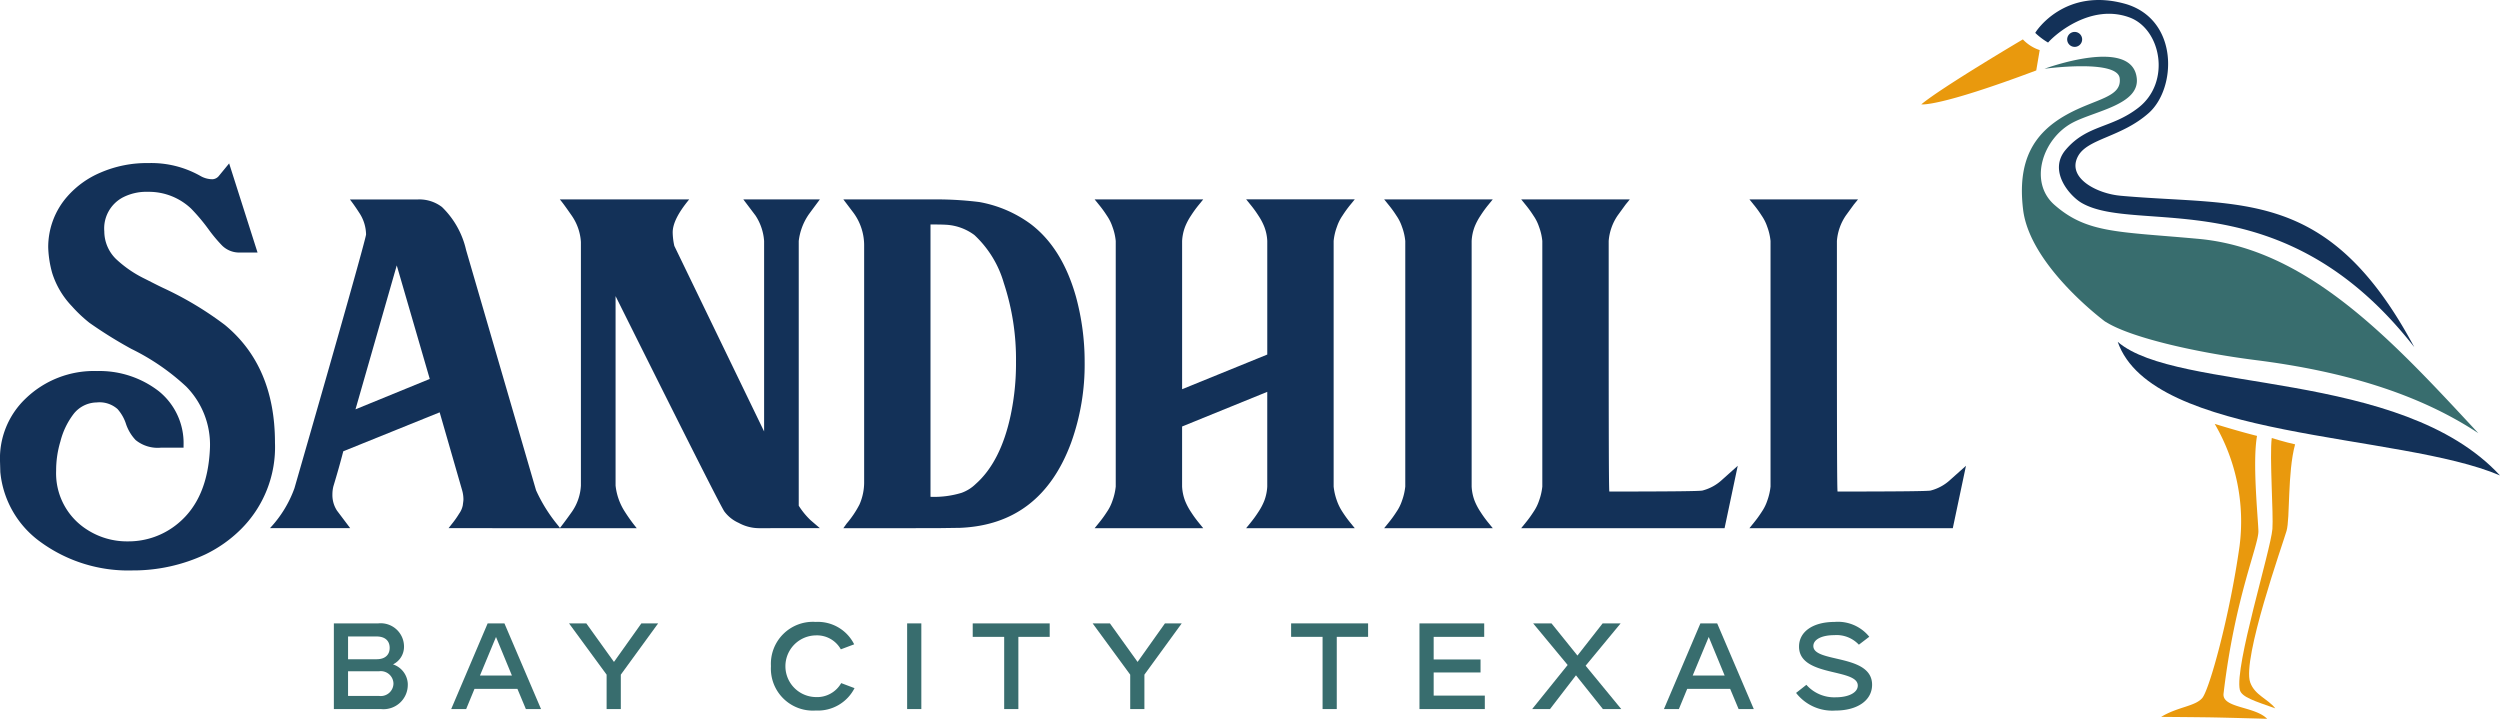
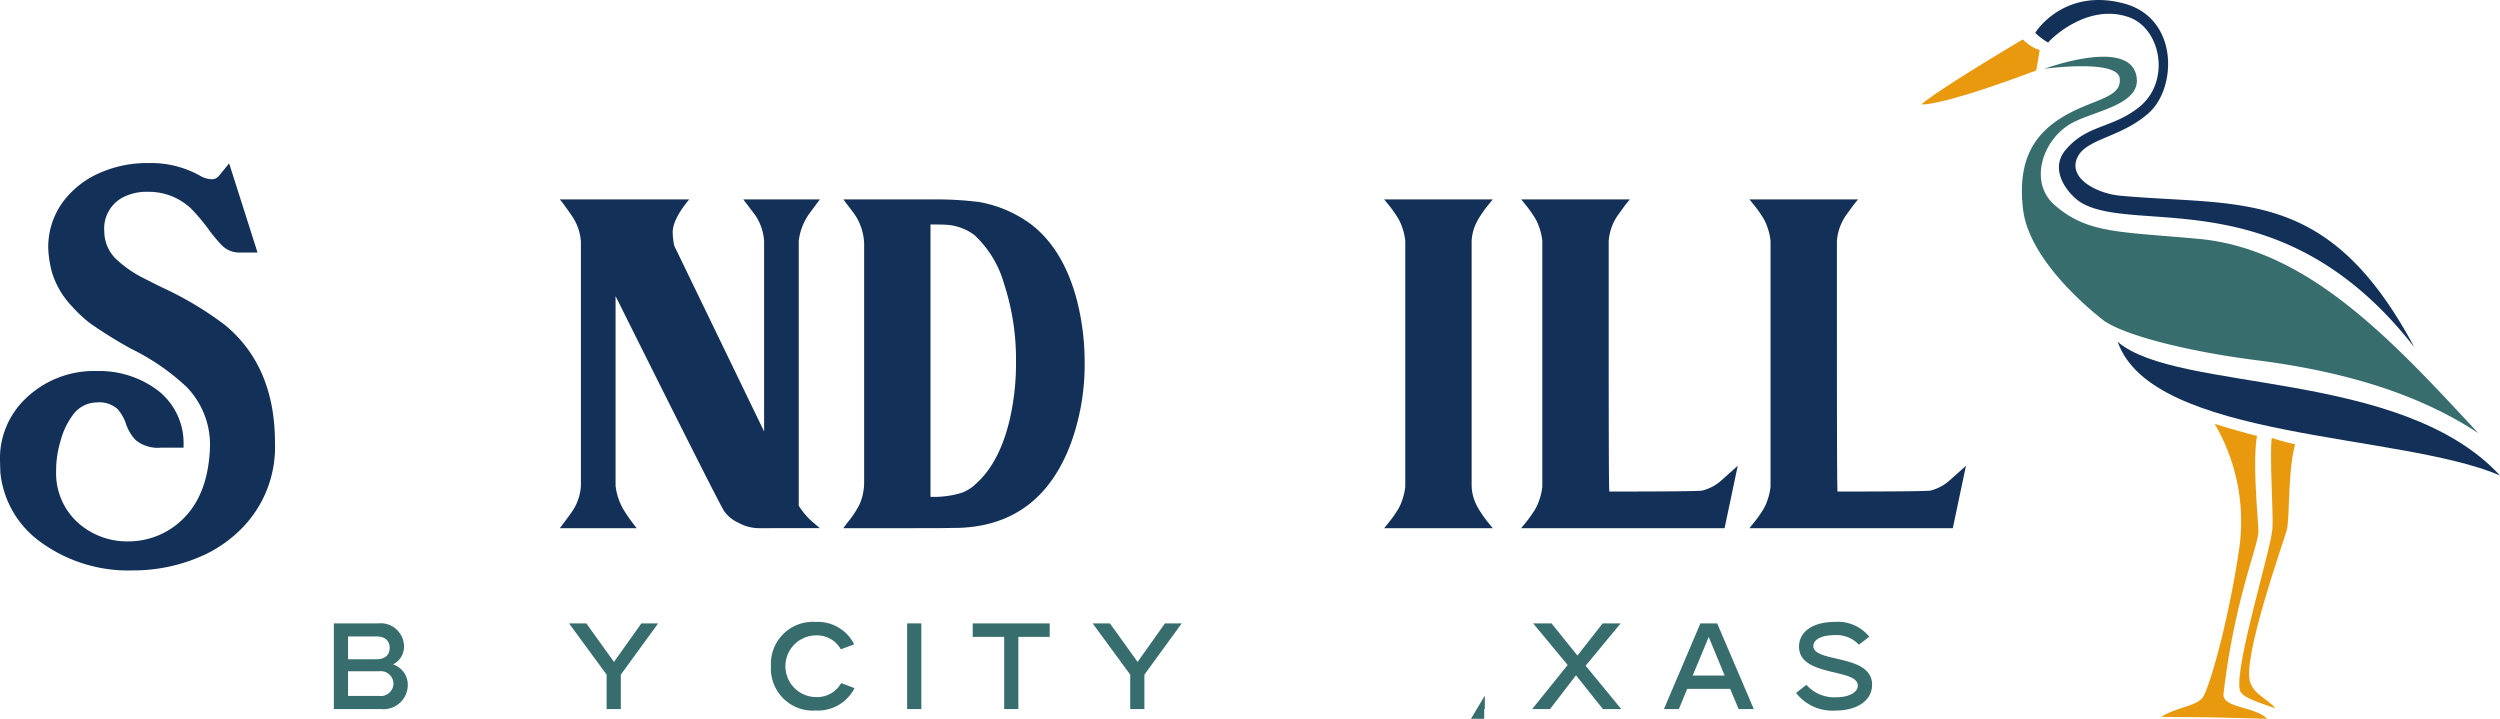
<svg xmlns="http://www.w3.org/2000/svg" width="303.72" height="87.327" viewBox="0 0 303.72 87.327">
  <defs>
    <clipPath id="a">
      <rect width="303.72" height="87.327" fill="none" />
    </clipPath>
  </defs>
  <g transform="translate(0 0)">
    <g transform="translate(0 0)">
      <g clip-path="url(#a)">
        <path d="M4.932,71.545a11.83,11.83,0,0,1-4.893-8.5L0,61.72a10.036,10.036,0,0,1,3.088-7.58,11.943,11.943,0,0,1,8.7-3.368,11.775,11.775,0,0,1,7.5,2.446A8.091,8.091,0,0,1,22.3,59.8v.28H19.569a4.251,4.251,0,0,1-3.088-.922,5.279,5.279,0,0,1-1.163-1.925,5.067,5.067,0,0,0-1.042-1.846,3.307,3.307,0,0,0-2.527-.8,3.628,3.628,0,0,0-2.808,1.4,9.21,9.21,0,0,0-1.6,3.328,12.23,12.23,0,0,0-.521,3.569,8.09,8.09,0,0,0,3.729,7.139,8.921,8.921,0,0,0,4.974,1.442,9.386,9.386,0,0,0,6.136-2.205c2.406-2.006,3.689-5.053,3.85-9.184a10.065,10.065,0,0,0-2.887-7.419,27.533,27.533,0,0,0-6.657-4.572,52.928,52.928,0,0,1-5.093-3.168,16.814,16.814,0,0,1-2.126-2.006,10.288,10.288,0,0,1-2.406-4.05,12.939,12.939,0,0,1-.482-3.088,9.3,9.3,0,0,1,2.326-6.216,11.112,11.112,0,0,1,4.01-2.887,14.138,14.138,0,0,1,5.855-1.163,12.114,12.114,0,0,1,6.3,1.564,2.926,2.926,0,0,0,1.445.4,1.06,1.06,0,0,0,.761-.361l1.283-1.564,3.45,10.828H28.953a2.956,2.956,0,0,1-1.965-.842,17.989,17.989,0,0,1-1.644-1.965,22.776,22.776,0,0,0-2.125-2.527A7.46,7.46,0,0,0,17.965,29a6.215,6.215,0,0,0-3.047.681,4.264,4.264,0,0,0-2.246,4.131,4.712,4.712,0,0,0,1.4,3.329,14.063,14.063,0,0,0,3.488,2.406c.722.361,1.484.762,2.246,1.123a40.834,40.834,0,0,1,7.5,4.49c4.05,3.329,6.1,8.1,6.1,14.317a14.077,14.077,0,0,1-4.17,10.547,15.963,15.963,0,0,1-4.251,3.006,20.657,20.657,0,0,1-8.9,1.966A18.086,18.086,0,0,1,4.932,71.545" transform="translate(0 -5.695)" fill="#133158" />
-         <path d="M61.639,53l-4.01-13.794L52.616,56.693Zm2.286,18.126.441-.561a11.016,11.016,0,0,0,.842-1.2,2.63,2.63,0,0,0,.441-1c.04-.322.08-.563.08-.722a4.017,4.017,0,0,0-.16-1.124l-2.727-9.463-11.71,4.732c-.361,1.4-.762,2.806-1.2,4.251a4.05,4.05,0,0,0-.12,1A3.451,3.451,0,0,0,50.37,69l1.6,2.124H42.23A14.038,14.038,0,0,0,45.2,66.277c5.814-20.171,8.7-30.477,8.7-30.838a4.895,4.895,0,0,0-.842-2.647c-.361-.561-.722-1.083-1.122-1.6h8.3a4.528,4.528,0,0,1,2.887.922,10.5,10.5,0,0,1,2.927,5.214l8.5,29.193a18.907,18.907,0,0,0,2.686,4.292l.242.321Z" transform="translate(-9.428 -6.963)" fill="#133158" />
        <path d="M111.935,71.129a5.173,5.173,0,0,1-2.647-.642,4.405,4.405,0,0,1-1.724-1.364q-.421-.481-13.233-26.186V65.956a7.277,7.277,0,0,0,1.122,3.168A20.622,20.622,0,0,0,96.9,71.129H87.553c.6-.763,1.084-1.443,1.484-2.006a6.118,6.118,0,0,0,1.082-3.168V36.361A6.3,6.3,0,0,0,89,33.153c-.642-.922-1.123-1.6-1.444-1.965h15.72c-1.324,1.6-2.006,2.928-2.006,4.01a7.987,7.987,0,0,0,.2,1.644L112.376,59.38V36.241a6.449,6.449,0,0,0-1.042-3.088l-1.484-1.965h9.3c-.923,1.243-1.4,1.884-1.444,1.965a7.15,7.15,0,0,0-1.123,3.088V68.4a9.188,9.188,0,0,0,1.445,1.766l1.122.962Z" transform="translate(-19.546 -6.963)" fill="#133158" />
        <path d="M146.263,66.838a4.754,4.754,0,0,0,1.725-1.082c2-1.765,3.448-4.572,4.25-8.381a30.281,30.281,0,0,0,.642-6.417,29.535,29.535,0,0,0-1.484-9.624,12.806,12.806,0,0,0-3.569-5.816,6.358,6.358,0,0,0-3.328-1.243c-.6-.04-1.283-.04-2.006-.04V67.32a11.444,11.444,0,0,0,3.769-.482m-14.356,4.292.4-.561a11.915,11.915,0,0,0,1.564-2.326,6.735,6.735,0,0,0,.561-2.807V36.882a6.683,6.683,0,0,0-1.283-4.05l-1.243-1.644h10.988a41.862,41.862,0,0,1,5.534.321,14.955,14.955,0,0,1,6.257,2.686c2.526,1.926,4.371,4.853,5.494,8.863a30.071,30.071,0,0,1,1.042,7.9,27.982,27.982,0,0,1-1.643,9.785q-3.67,9.927-13.474,10.346l-2.887.04Z" transform="translate(-29.448 -6.963)" fill="#133158" />
-         <path d="M189.613,71.129l.521-.642a13.673,13.673,0,0,0,.962-1.324,7.247,7.247,0,0,0,.722-1.364,5.677,5.677,0,0,0,.36-1.724V54.568l-10.346,4.21v7.3a5.724,5.724,0,0,0,.361,1.724,7.38,7.38,0,0,0,.722,1.364,13.81,13.81,0,0,0,.963,1.324l.52.642H171.206l.521-.642a13.815,13.815,0,0,0,.963-1.324,5.44,5.44,0,0,0,.681-1.364,7.229,7.229,0,0,0,.4-1.724V36.241a6.792,6.792,0,0,0-.4-1.724,5.427,5.427,0,0,0-.681-1.364,13.72,13.72,0,0,0-.963-1.324l-.521-.642H184.4l-.52.642a13.714,13.714,0,0,0-.963,1.324,7.355,7.355,0,0,0-.722,1.364,5.724,5.724,0,0,0-.361,1.724V54.247l10.346-4.211v-13.8a5.426,5.426,0,0,0-.36-1.724,7.223,7.223,0,0,0-.722-1.364,13.58,13.58,0,0,0-.962-1.324l-.521-.642h13.194l-.522.642a13.836,13.836,0,0,0-.962,1.324,5.4,5.4,0,0,0-.681,1.364,6.792,6.792,0,0,0-.4,1.724V66.077a7.229,7.229,0,0,0,.4,1.724,6.151,6.151,0,0,0,.681,1.364,13.934,13.934,0,0,0,.962,1.324l.522.642Z" transform="translate(-38.222 -6.963)" fill="#133158" />
        <path d="M216.49,71.129l.521-.642a13.663,13.663,0,0,0,.962-1.324,5.443,5.443,0,0,0,.682-1.364,7.229,7.229,0,0,0,.4-1.724V36.241a6.792,6.792,0,0,0-.4-1.724,5.43,5.43,0,0,0-.682-1.364,13.57,13.57,0,0,0-.962-1.324l-.521-.642h13.194l-.522.642a13.577,13.577,0,0,0-.962,1.324,7.31,7.31,0,0,0-.722,1.364,5.7,5.7,0,0,0-.36,1.724V66.077a5.7,5.7,0,0,0,.36,1.724,7.334,7.334,0,0,0,.722,1.364,13.671,13.671,0,0,0,.962,1.324l.522.642Z" transform="translate(-48.331 -6.963)" fill="#133158" />
        <path d="M237.924,71.129l.521-.642a13.668,13.668,0,0,0,.962-1.324,5.366,5.366,0,0,0,.682-1.364,7.194,7.194,0,0,0,.4-1.724V36.241a6.761,6.761,0,0,0-.4-1.724,5.353,5.353,0,0,0-.682-1.364,13.575,13.575,0,0,0-.962-1.324l-.521-.642h13.194l-.522.642-.962,1.324a6.349,6.349,0,0,0-1.082,3.088c0,19.97,0,30.117.08,30.438q10.887,0,11.308-.121a5.53,5.53,0,0,0,2.407-1.324l1.884-1.683-1.6,7.579Z" transform="translate(-53.116 -6.963)" fill="#133158" />
        <path d="M273.621,71.129l.52-.642a13.663,13.663,0,0,0,.962-1.324,5.389,5.389,0,0,0,.682-1.364,7.226,7.226,0,0,0,.4-1.724V36.241a6.789,6.789,0,0,0-.4-1.724,5.377,5.377,0,0,0-.682-1.364,13.569,13.569,0,0,0-.962-1.324l-.52-.642h13.193l-.522.642-.962,1.324a6.349,6.349,0,0,0-1.082,3.088c0,19.97,0,30.117.08,30.438q10.888,0,11.309-.121a5.527,5.527,0,0,0,2.406-1.324l1.885-1.683-1.6,7.579Z" transform="translate(-61.086 -6.963)" fill="#133158" />
        <path d="M59.458,104.816a1.541,1.541,0,0,0-1.74-1.5H53.941v3h3.777a1.541,1.541,0,0,0,1.74-1.5m-5.516-5.724v2.765h3.464c1.056,0,1.592-.55,1.592-1.383s-.535-1.383-1.592-1.383Zm7.256,5.843a2.95,2.95,0,0,1-3.271,2.973h-5.71V97.5h5.4a2.833,2.833,0,0,1,3.123,2.855,2.384,2.384,0,0,1-1.338,2.127,2.616,2.616,0,0,1,1.8,2.453" transform="translate(-11.657 -21.767)" fill="#386d6e" />
      </g>
    </g>
-     <path d="M77.946,103.835l-1.933-4.684-1.948,4.684Zm.669,1.62H73.4l-1.011,2.453H70.571L75,97.5h2.037l4.446,10.407H79.641Z" transform="translate(-15.755 -21.767)" fill="#386d6e" />
    <path d="M99.826,97.5l-4.535,6.23v4.178H93.566v-4.178L89,97.5h2.1l3.36,4.683,3.33-4.683Z" transform="translate(-19.87 -21.767)" fill="#386d6e" />
    <g transform="translate(0 0)">
      <g clip-path="url(#a)">
        <path d="M120.58,102.653a5.1,5.1,0,0,1,5.443-5.381,4.93,4.93,0,0,1,4.667,2.721l-1.62.609a3.313,3.313,0,0,0-3.047-1.694,3.747,3.747,0,0,0,0,7.493,3.37,3.37,0,0,0,3.091-1.695l1.62.61a4.992,4.992,0,0,1-4.712,2.719,5.1,5.1,0,0,1-5.443-5.382" transform="translate(-26.919 -21.716)" fill="#386d6e" />
      </g>
    </g>
    <rect width="1.725" height="10.408" transform="translate(110.206 75.734)" fill="#386d6e" />
    <path d="M161.491,99.136h-3.806v8.773h-1.724V99.136h-3.822V97.5h9.352Z" transform="translate(-33.965 -21.767)" fill="#386d6e" />
    <path d="M181.718,97.5l-4.535,6.23v4.178h-1.724v-4.178l-4.565-6.23h2.1l3.361,4.683L179.68,97.5Z" transform="translate(-38.152 -21.767)" fill="#386d6e" />
-     <path d="M211.289,99.136h-3.806v8.773h-1.724V99.136h-3.822V97.5h9.352Z" transform="translate(-45.082 -21.767)" fill="#386d6e" />
-     <path d="M229.952,106.273v1.636h-7.939V97.5h7.865v1.636h-6.14v2.75h5.694v1.577h-5.694v2.809Z" transform="translate(-49.564 -21.767)" fill="#386d6e" />
+     <path d="M229.952,106.273v1.636h-7.939h7.865v1.636h-6.14v2.75h5.694v1.577h-5.694v2.809Z" transform="translate(-49.564 -21.767)" fill="#386d6e" />
    <path d="M248.232,107.909l-3.271-4.1-3.152,4.1h-2.171l4.313-5.353L239.758,97.5h2.23l3.152,3.91L248.2,97.5h2.186l-4.252,5.144,4.327,5.263Z" transform="translate(-53.499 -21.767)" fill="#386d6e" />
    <path d="M267.625,103.835l-1.933-4.684-1.948,4.684Zm.669,1.62h-5.218l-1.011,2.453H260.25L264.681,97.5h2.037l4.446,10.407H269.32Z" transform="translate(-58.101 -21.767)" fill="#386d6e" />
    <g transform="translate(0 0)">
      <g clip-path="url(#a)">
        <path d="M280.921,105.894l1.249-.982a4.517,4.517,0,0,0,3.568,1.517c1.5,0,2.676-.535,2.676-1.427,0-2.127-7.137-1.011-7.137-4.729,0-1.842,1.725-3,4.311-3a4.894,4.894,0,0,1,4.223,1.8l-1.264.966a3.711,3.711,0,0,0-2.988-1.16c-1.487,0-2.543.506-2.543,1.324,0,2.067,7.137.921,7.137,4.7,0,1.917-1.8,3.137-4.461,3.137a5.565,5.565,0,0,1-4.772-2.141" transform="translate(-62.716 -21.716)" fill="#386d6e" />
        <path d="M345.6,99.055c1.374-11.679,4.285-18.039,4.233-19.747s-.736-8.317-.168-11.549c-2.382-.6-4.732-1.339-5.14-1.461a23.5,23.5,0,0,1,3.019,14.84c-1.2,8.525-3.667,17.447-4.534,18.466s-2.955,1.053-4.993,2.289c0,0,4.4.033,6.209.064s6.667.169,6.667.169c-1.5-1.541-5.506-1.279-5.294-3.072" transform="translate(-75.464 -14.801)" fill="#e9990d" />
        <path d="M354.181,68.509c-.284,2.24.222,9.324.08,11.049-.218,2.633-4.608,16.7-3.961,19.537.205.9,1.849,1.382,4.314,2.26-.927-1.176-2.486-1.595-3.048-3.148-1.021-2.822,3.967-16.872,4.411-18.408s.1-7.079,1.04-10.523c-1.192-.256-2.836-.766-2.836-.766" transform="translate(-78.19 -15.295)" fill="#e9990d" />
        <path d="M331.224,53.469C335.4,65.417,365.5,64.483,377.665,69.7c-12.017-13-39.227-10-46.441-16.234" transform="translate(-73.946 -11.937)" fill="#133158" />
-         <path d="M325.128,6.026A.909.909,0,1,1,324.354,5a.91.91,0,0,1,.774,1.027" transform="translate(-72.181 -1.114)" fill="#133158" />
        <path d="M371.7,54.622C361.38,43.514,351.1,32.228,337.685,31c-9.781-.895-13.523-.646-17.495-4.13-3.165-2.778-1.441-8.062,2.218-9.991,2.684-1.414,8.08-2.185,7.788-5.343-.479-5.182-11.214-1.2-11.214-1.2s8.847-1.2,9.135,1.151-2.959,2.48-6.449,4.427c-4.04,2.254-6,5.609-5.287,11.525.831,6.893,10.013,13.646,10.013,13.646a.162.162,0,0,1,0-.019c2.77,1.8,10.43,3.672,18.294,4.67,10.43,1.324,19.628,3.992,27.018,8.884" transform="translate(-70.6 -1.982)" fill="#386d6e" />
        <path d="M312.841,6.161s-9.9,5.85-12.339,7.892c0,0,1.968.391,13.965-4.121l.419-2.472a4.92,4.92,0,0,1-2.046-1.3" transform="translate(-67.087 -1.375)" fill="#e9990d" />
        <path d="M328.648,23.774c-2.852-.259-6.529-2.171-5.131-4.789,1.155-2.161,5.266-2.3,8.59-5.249,3.377-2.994,3.666-11.258-2.7-13.227-7.451-2.17-11.014,3.3-11.08,3.488a8.3,8.3,0,0,0,1.557,1.175C320.8,4.12,325.1.42,329.753,2.11c3.871,1.4,5.1,7.868,1.107,10.973-3.272,2.545-6.212,2.042-8.825,5.1-2.173,2.542.432,5.6,1.934,6.473,6.751,3.9,24.428-2.966,40.409,17.526-10.464-19.566-21.025-17.071-35.73-18.405" transform="translate(-71.067 0)" fill="#133158" />
      </g>
    </g>
  </g>
</svg>